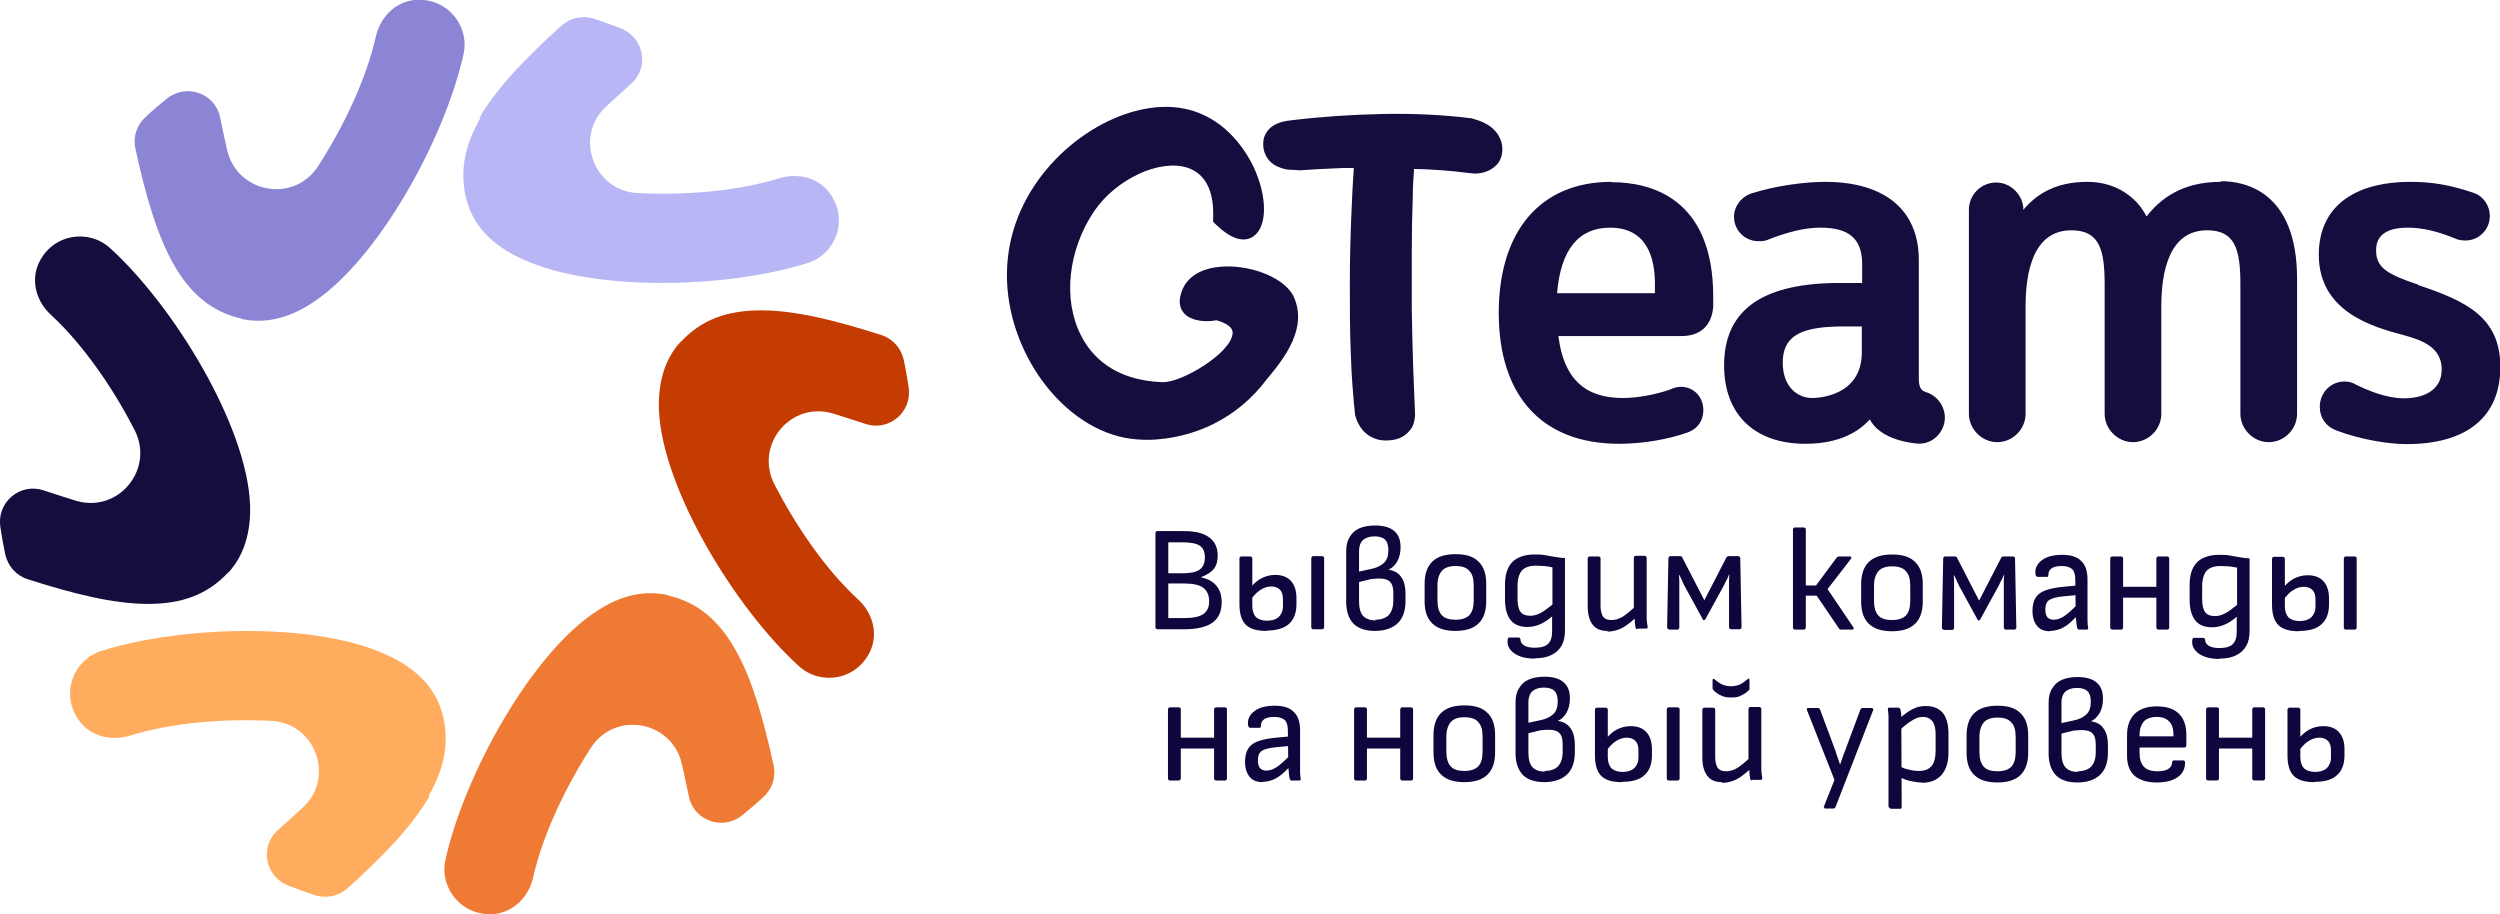
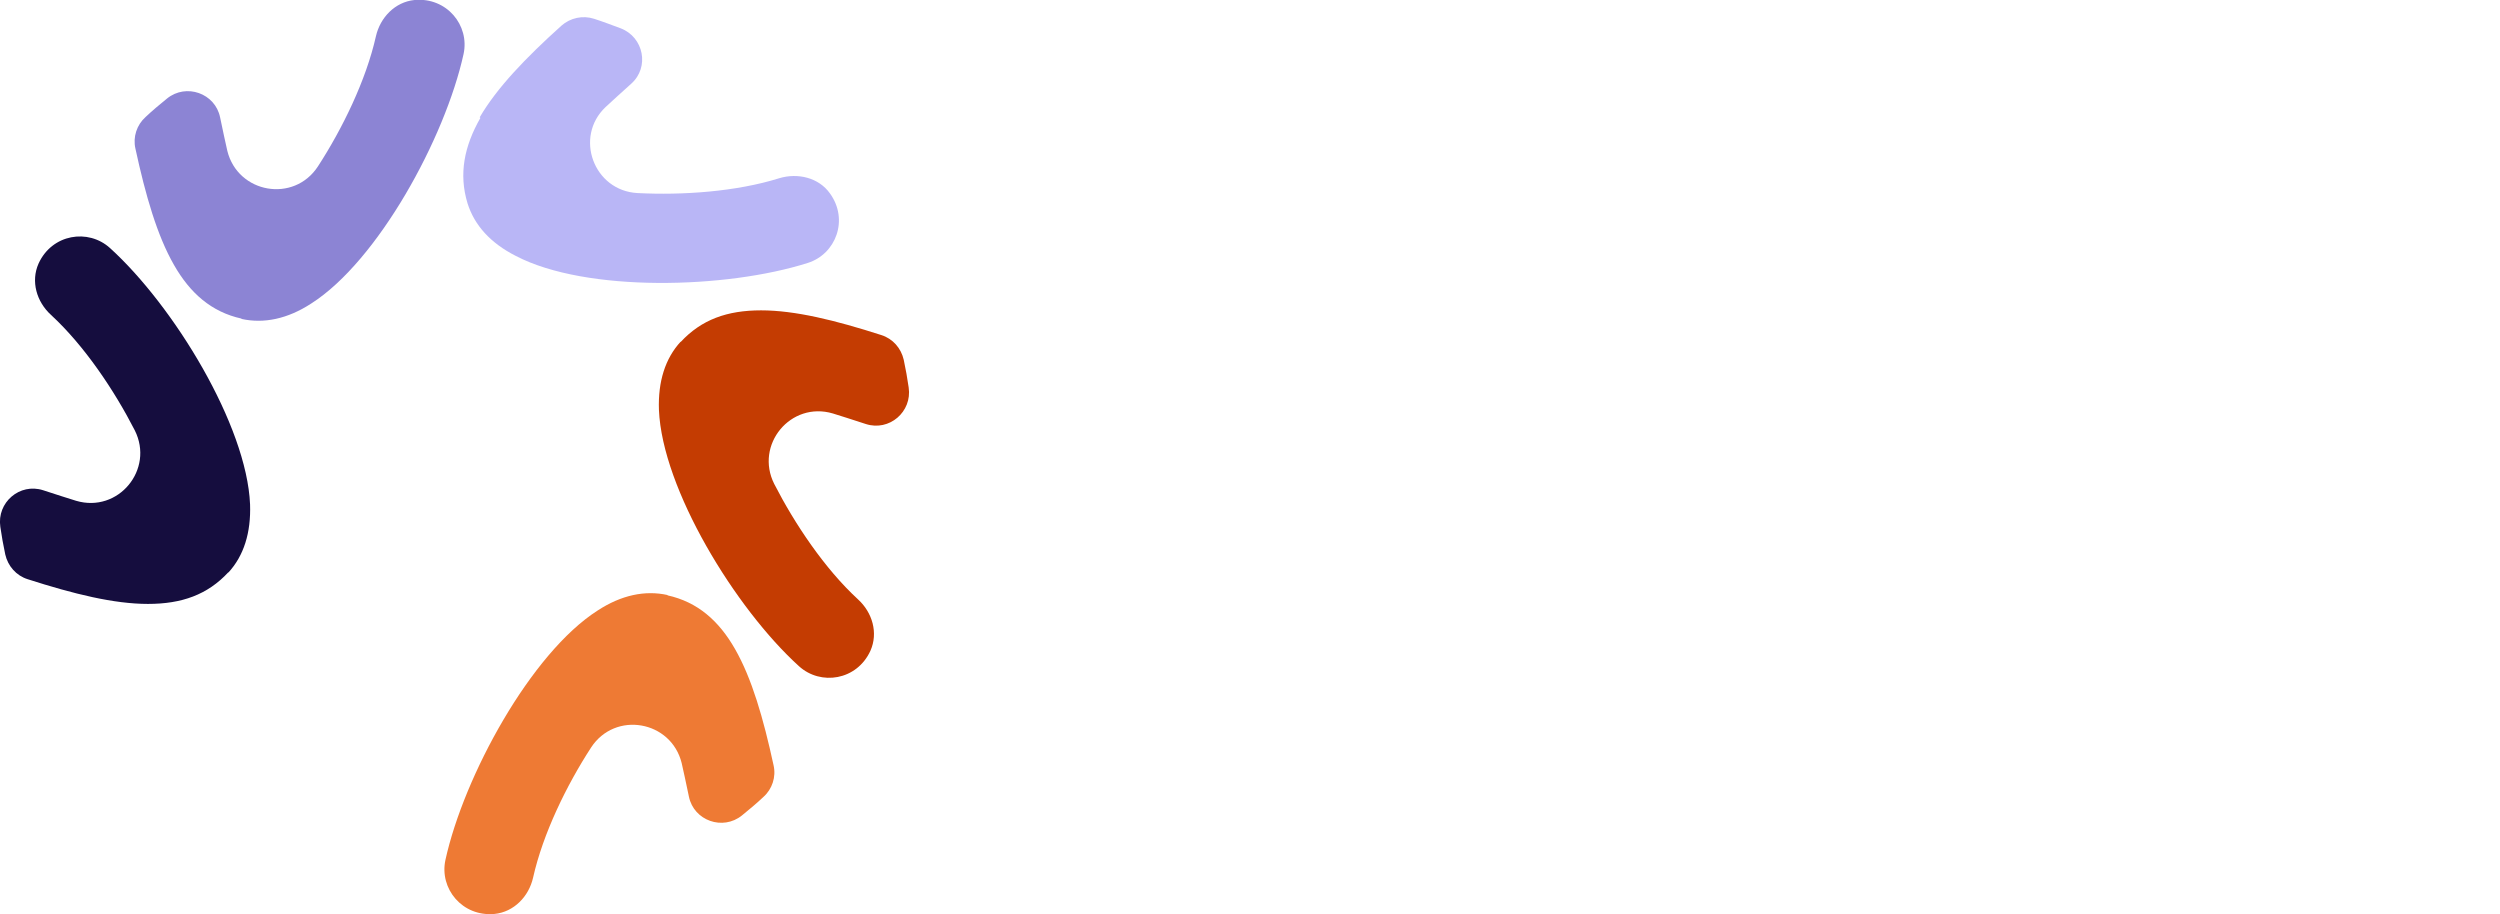
<svg xmlns="http://www.w3.org/2000/svg" id="_Слой_2" data-name="Слой 2" viewBox="0 0 75.88 27.75">
  <g id="_Слой_2-2" data-name="Слой 2">
    <g>
-       <path d="m35.12,19.1s-.05-.02-.05-.05v-2.88s.02-.05.05-.05h.81c.34,0,.6.06.77.19.17.12.26.31.26.56,0,.16-.04.3-.12.4-.08.1-.21.18-.39.25h0c.21.05.37.13.47.26.11.13.16.29.16.5,0,.28-.09.48-.28.62-.18.13-.47.2-.87.2h-.81Zm.34-.34h.47c.28,0,.48-.04.59-.12.12-.08.18-.21.18-.39s-.06-.32-.18-.41c-.12-.09-.31-.13-.58-.13h-.48v1.05Zm0-1.36h.45c.23,0,.4-.04.5-.11.11-.08.16-.2.16-.37s-.05-.29-.16-.36c-.11-.07-.29-.1-.54-.1h-.41v.94Zm2.98,1.75c-.29,0-.5-.06-.63-.19-.13-.13-.19-.34-.19-.63v-1.39s.02-.05.05-.05h.29s.05.02.05.05v1.45c0,.15.04.26.11.34.08.07.19.11.34.11s.27-.04.35-.11c.08-.08.13-.19.13-.33v-.22c0-.12-.03-.22-.09-.28-.06-.06-.15-.1-.26-.1-.12,0-.24.04-.34.11-.11.07-.2.17-.29.3v-.38c.1-.12.21-.22.33-.28.12-.06.26-.1.41-.1.21,0,.37.06.48.18.11.12.17.29.17.52v.19c0,.27-.08.47-.23.6s-.38.2-.67.2Zm1.41-.05s-.05-.02-.05-.05v-2.12s.02-.05.05-.05h.29s.05.02.05.05v2.12s-.02.05-.05.05h-.29Zm1.89.05c-.29,0-.51-.07-.66-.22-.14-.15-.22-.37-.22-.66v-1.53c0-.18.03-.32.1-.43.07-.12.16-.21.29-.27.13-.06.3-.09.49-.09.26,0,.46.06.58.17.13.11.19.27.19.49,0,.16-.03.3-.1.43-.07.12-.16.21-.27.25h0c.19.03.32.11.4.24.08.12.12.28.12.48v.23c0,.3-.08.53-.24.68-.16.15-.39.23-.7.23Zm0-.34c.18,0,.32-.05.41-.14.09-.1.14-.24.14-.44v-.24c0-.15-.03-.26-.1-.33-.07-.07-.17-.1-.32-.1-.05,0-.11,0-.18.01-.07,0-.14.02-.21.04-.07.02-.15.03-.23.06v.58c0,.2.04.35.12.44.08.09.21.14.38.14Zm-.5-1.46l.37-.08c.16-.03.29-.09.39-.18.1-.09.14-.22.14-.39,0-.14-.03-.25-.1-.32-.07-.07-.18-.1-.32-.1-.15,0-.27.04-.35.11-.08.08-.12.19-.12.33v.63Zm2.94,1.8c-.31,0-.54-.07-.7-.22-.16-.15-.24-.37-.24-.68v-.53c0-.3.08-.53.24-.68.16-.15.39-.22.7-.22s.54.07.69.22c.16.15.24.37.24.68v.53c0,.3-.08.53-.24.68s-.39.22-.7.22Zm0-.34c.19,0,.33-.05.42-.14.09-.1.13-.25.13-.45v-.45c0-.2-.04-.35-.13-.44-.08-.1-.22-.15-.42-.15s-.33.05-.42.15c-.08.1-.13.24-.13.44v.45c0,.2.04.35.13.45.09.1.23.14.42.14Zm2.41,1.18c-.27,0-.47-.05-.63-.16-.15-.11-.22-.24-.2-.4,0-.05.02-.08.05-.08h.3s.04.02.04.06c0,.08.04.13.11.18.08.05.19.07.33.07.18,0,.32-.04.4-.12.08-.08.12-.2.12-.38v-.29c0-.05,0-.11,0-.16h0c-.13.11-.25.19-.37.24-.12.05-.24.08-.38.08-.23,0-.4-.07-.51-.21-.11-.14-.17-.35-.17-.63v-.44c0-.31.07-.53.22-.69.15-.15.38-.23.68-.23.11,0,.21,0,.31.02.09.02.19.03.29.05.1.02.2.03.32.04v2.19c0,.18-.03.34-.1.46-.07.13-.17.22-.31.29-.14.07-.3.1-.5.1Zm-.14-1.3c.1,0,.2-.03.3-.08.1-.05.22-.14.37-.26v-1.13c-.08-.02-.16-.03-.26-.04-.09,0-.17-.01-.24-.01-.2,0-.34.05-.43.15-.08.1-.13.25-.13.47v.38c0,.18.03.32.09.4.06.08.16.12.29.12Zm2.33.46c-.19,0-.34-.06-.44-.19s-.15-.32-.15-.56v-1.46s.02-.05.05-.05h.29s.05.02.05.05v1.45c0,.15.03.26.08.33.05.07.14.1.25.1s.22-.03.34-.1c.11-.07.26-.19.43-.36v.36c-.11.1-.2.18-.3.25-.1.07-.19.12-.29.15-.09.03-.19.05-.29.05Zm.91-.05s-.05-.02-.05-.05c0-.06-.02-.12-.02-.18,0-.06-.01-.12-.01-.19l-.02-.19v-1.57s.02-.05.05-.05h.29s.05.02.05.05v1.61c0,.08,0,.17,0,.25,0,.09.02.17.03.25,0,.03-.01.05-.05.05h-.25Zm.96,0s-.05-.02-.05-.05l.04-2.12s.02-.05.05-.05h.32s.04.01.05.04l.67,1.3.67-1.3s.03-.04.05-.04h.32s.05.02.05.05l.04,2.12s-.02.05-.05.05h-.28s-.05-.02-.05-.05v-1.09s0-.09,0-.15c0-.06,0-.12,0-.19,0-.07.01-.13.01-.18h-.01c-.03.08-.06.15-.1.21-.03.07-.06.13-.09.18l-.53.97s-.02.02-.04.02c0,0-.02,0-.02,0,0,0,0,0-.01-.01l-.53-.97c-.03-.05-.06-.11-.09-.18-.03-.07-.06-.14-.1-.21h-.01c0,.05.01.11.01.18s0,.13,0,.19c0,.06,0,.11,0,.15v1.09s-.02.05-.05.05h-.28Zm5.61-.05s.01.02,0,.04c0,.01-.02.02-.04.02h-.35s-.04,0-.05-.03l-.68-1h-.33v.98s-.02.05-.05.05h-.29s-.05-.02-.05-.05v-3s.02-.05.05-.05h.29s.05.02.05.05v1.71h.31l.63-.85s.03-.03.06-.03h.34s.03,0,.04.02c0,0,0,.02,0,.04l-.72.93.79,1.17Zm1.17.11c-.31,0-.54-.07-.7-.22-.16-.15-.24-.37-.24-.68v-.53c0-.3.08-.53.24-.68s.39-.22.7-.22.54.07.69.22c.16.15.24.37.24.68v.53c0,.3-.08.53-.24.68s-.39.22-.7.22Zm0-.34c.19,0,.33-.05.42-.14.09-.1.13-.25.13-.45v-.45c0-.2-.04-.35-.13-.44-.08-.1-.22-.15-.42-.15s-.33.05-.42.15c-.08.1-.13.24-.13.44v.45c0,.2.04.35.13.45.09.1.23.14.42.14Zm1.56.29s-.05-.02-.05-.05l.04-2.12s.02-.05.05-.05h.32s.04.01.05.04l.67,1.3.67-1.3s.03-.04.05-.04h.32s.05.02.05.05l.04,2.12s-.02.05-.05.05h-.28s-.05-.02-.05-.05v-1.09s0-.09,0-.15c0-.06,0-.12,0-.19,0-.07.01-.13.01-.18h-.01c-.03.08-.06.15-.1.21-.03.07-.06.13-.09.18l-.53.97s-.02.02-.04.02c0,0-.02,0-.02,0,0,0,0,0-.01-.01l-.53-.97c-.03-.05-.06-.11-.09-.18-.03-.07-.06-.14-.1-.21h-.01c0,.05.01.11.01.18,0,.07,0,.13,0,.19,0,.06,0,.11,0,.15v1.09s-.02.05-.05.05h-.28Zm4.11,0s-.03,0-.04-.02c0-.01-.01-.03-.02-.05,0-.02-.01-.08-.02-.15,0-.08-.02-.15-.02-.22v-.17s-.01-.9-.01-.9c0-.15-.03-.26-.09-.32-.06-.06-.17-.1-.32-.1-.27,0-.41.09-.41.28,0,.03-.01.05-.04.05h-.3s-.05-.03-.05-.09c-.02-.17.05-.31.2-.42.15-.11.35-.16.61-.16s.46.06.58.19c.13.12.19.31.19.56v.97c0,.11,0,.2,0,.29,0,.08.01.15.02.21,0,.03,0,.05-.05.05h-.26Zm-.87.05c-.18,0-.31-.05-.4-.16-.09-.11-.14-.26-.14-.46,0-.16.03-.29.09-.39.06-.1.16-.18.3-.23.14-.05.32-.09.55-.11l.43-.04v.29l-.43.04c-.21.02-.35.06-.43.11s-.12.15-.12.29c0,.1.02.18.06.23.04.05.11.08.19.08.1,0,.2-.03.31-.1.11-.07.25-.2.43-.38v.34c-.11.11-.21.21-.3.28-.09.07-.18.12-.27.15-.09.03-.18.05-.28.05Zm3.27-.05s-.05-.02-.05-.05v-2.12s.02-.05.05-.05h.29s.05.02.05.05v2.12s-.02.05-.05.05h-.29Zm-1.4,0s-.05-.02-.05-.05v-2.12s.02-.05.05-.05h.29s.05.02.05.05v2.12s-.02.05-.05.05h-.29Zm.27-.97v-.33h1.16v.33h-1.16Zm3,1.86c-.27,0-.47-.05-.63-.16-.15-.11-.22-.24-.2-.4,0-.05.02-.08.05-.08h.3s.04.02.04.06c0,.08.04.13.11.18.08.05.19.07.33.07.18,0,.32-.04.4-.12.08-.08.12-.2.12-.38v-.29c0-.05,0-.11,0-.16h0c-.13.11-.25.19-.37.24-.12.05-.24.08-.38.08-.23,0-.4-.07-.51-.21-.11-.14-.17-.35-.17-.63v-.44c0-.31.07-.53.22-.69.15-.15.38-.23.68-.23.11,0,.21,0,.31.02s.19.03.29.05c.1.02.2.03.32.04v2.19c0,.18-.03.34-.1.46-.07.13-.17.22-.31.29-.14.07-.3.1-.5.1Zm-.14-1.3c.1,0,.2-.03.3-.08.1-.05.22-.14.37-.26v-1.13c-.08-.02-.16-.03-.26-.04-.09,0-.17-.01-.24-.01-.2,0-.34.05-.43.15-.08.1-.13.25-.13.47v.38c0,.18.03.32.09.4.06.08.16.12.29.12Zm2.55.46c-.29,0-.5-.06-.63-.19-.13-.13-.19-.34-.19-.63v-1.39s.02-.05.05-.05h.29s.05.02.05.05v1.45c0,.15.04.26.11.34.08.07.19.11.34.11s.27-.04.35-.11c.08-.08.13-.19.13-.33v-.22c0-.12-.03-.22-.09-.28-.06-.06-.15-.1-.26-.1-.12,0-.24.04-.34.11-.11.07-.2.17-.29.3v-.38c.1-.12.21-.22.33-.28.12-.06.26-.1.41-.1.21,0,.37.06.48.18.11.12.17.29.17.52v.19c0,.27-.08.47-.23.6-.15.14-.38.2-.67.2Zm1.41-.05s-.05-.02-.05-.05v-2.12s.02-.05.05-.05h.29s.05.02.05.05v2.12s-.02.05-.05.05h-.29Zm-34.29,4.58s-.05-.02-.05-.05v-2.12s.02-.05.05-.05h.29s.05.02.05.05v2.12s-.02.05-.05.05h-.29Zm-1.4,0s-.05-.02-.05-.05v-2.12s.02-.05.05-.05h.29s.05.02.05.05v2.12s-.02.05-.05.05h-.29Zm.27-.97v-.33h1.16v.33h-1.16Zm3.43.97s-.03,0-.04-.02c0-.01-.01-.03-.02-.05,0-.02-.01-.08-.02-.15,0-.08-.02-.15-.02-.22v-.17s-.01-.9-.01-.9c0-.15-.03-.26-.09-.32-.06-.06-.17-.1-.32-.1-.27,0-.41.09-.41.28,0,.03-.01.05-.04.05h-.3s-.05-.03-.05-.09c-.02-.17.05-.31.2-.42.15-.11.35-.16.61-.16s.46.06.58.19c.13.12.19.31.19.56v.97c0,.11,0,.2,0,.29,0,.08.01.15.02.21,0,.03,0,.05-.05.05h-.26Zm-.87.05c-.18,0-.31-.05-.4-.16-.09-.11-.14-.26-.14-.46,0-.16.03-.29.09-.39.06-.1.16-.18.3-.23.14-.05.32-.09.55-.11l.43-.04v.29l-.43.04c-.21.02-.35.06-.43.11s-.12.15-.12.29c0,.1.02.18.06.23.04.05.11.08.19.08.1,0,.2-.03.31-.1.11-.07.25-.2.43-.38v.34c-.11.11-.21.21-.3.28-.09.07-.18.12-.27.15-.09.03-.18.05-.28.05Zm4.22-.05s-.05-.02-.05-.05v-2.12s.02-.05.05-.05h.29s.05.02.05.05v2.12s-.02.05-.05.05h-.29Zm-1.4,0s-.05-.02-.05-.05v-2.12s.02-.05.05-.05h.29s.05.02.05.05v2.12s-.02.05-.05.05h-.29Zm.27-.97v-.33h1.16v.33h-1.16Zm3.03,1.02c-.31,0-.54-.07-.7-.22-.16-.15-.24-.37-.24-.68v-.53c0-.3.08-.53.24-.68s.39-.22.7-.22.54.07.69.22c.16.15.24.37.24.68v.53c0,.3-.08.53-.24.68-.16.15-.39.22-.7.22Zm0-.34c.19,0,.33-.05.42-.14.09-.1.13-.25.13-.45v-.45c0-.2-.04-.35-.13-.44-.08-.1-.22-.15-.42-.15s-.33.05-.42.15c-.08.1-.13.24-.13.44v.45c0,.2.04.35.13.45.09.1.23.14.42.14Zm2.43.34c-.29,0-.51-.07-.66-.22-.14-.15-.22-.37-.22-.66v-1.53c0-.18.03-.32.1-.43.07-.12.16-.21.29-.27.13-.06.3-.09.49-.09.26,0,.46.06.58.17.13.11.19.27.19.49,0,.16-.03.3-.1.43-.07.12-.16.21-.27.25h0c.19.03.32.11.4.24.08.12.12.28.12.48v.23c0,.3-.08.53-.24.68-.16.15-.39.23-.7.23Zm0-.34c.18,0,.32-.05.41-.14.09-.1.14-.24.14-.44v-.24c0-.15-.03-.26-.1-.33-.07-.07-.17-.1-.32-.1-.05,0-.11,0-.18.01-.07,0-.14.02-.21.04-.07.02-.15.03-.23.06v.58c0,.2.04.35.12.44.08.09.21.14.38.14Zm-.5-1.46l.37-.08c.16-.03.29-.09.39-.18.1-.09.14-.22.14-.39,0-.14-.03-.25-.1-.32-.07-.07-.18-.1-.32-.1-.15,0-.27.04-.35.11-.08.08-.12.19-.12.33v.63Zm2.85,1.8c-.29,0-.5-.06-.63-.19-.13-.13-.19-.34-.19-.63v-1.39s.02-.05.05-.05h.29s.05.02.05.05v1.45c0,.15.04.26.11.34.08.07.19.11.34.11s.27-.04.35-.11c.08-.08.13-.19.13-.33v-.22c0-.12-.03-.22-.09-.28-.06-.06-.15-.1-.26-.1-.12,0-.24.04-.34.11-.11.07-.2.17-.29.3v-.38c.1-.12.21-.22.33-.28.12-.06.26-.1.41-.1.21,0,.37.06.48.18.11.12.17.29.17.52v.19c0,.27-.08.47-.23.6-.15.14-.38.2-.67.2Zm1.41-.05s-.05-.02-.05-.05v-2.12s.02-.05.05-.05h.29s.05.02.05.05v2.12s-.02.05-.05.05h-.29Zm1.62.05c-.19,0-.34-.06-.44-.19s-.15-.32-.15-.56v-1.46s.02-.05.05-.05h.29s.05.02.05.05v1.45c0,.15.03.26.08.33.05.07.14.1.25.1s.22-.03.34-.1c.11-.07.26-.19.43-.36v.36c-.11.1-.2.18-.3.25-.1.07-.19.12-.29.15-.09.03-.19.05-.29.05Zm.91-.05s-.05-.02-.05-.05c0-.06-.02-.12-.02-.18,0-.06-.01-.12-.01-.19l-.02-.19v-1.57s.02-.05.05-.05h.29s.05.02.05.05v1.61c0,.08,0,.17,0,.25,0,.09.02.17.03.25,0,.03-.01.05-.05.05h-.25Zm-.62-2.52c-.1,0-.19-.01-.27-.04-.07-.03-.13-.06-.18-.1-.05-.04-.08-.06-.1-.09-.01-.01-.02-.03-.02-.05v-.24s0-.03.01-.04c0,0,.02,0,.04,0,.04.04.11.09.19.14.09.05.2.08.32.08s.23-.03.32-.08c.09-.06.16-.11.19-.14.02-.02.03-.02.04,0,0,0,.01.02.01.04v.24s0,.02,0,.03c0,0,0,.02-.01.02-.02.02-.05.05-.1.09-.05.03-.1.06-.18.1-.07.03-.16.04-.27.04Zm2.84,3.36s-.05-.02-.03-.05l.32-.81-.84-2.13s0-.05.03-.05h.32s.04.01.05.04l.41,1.1c.04.09.07.19.1.29.04.1.07.2.1.29h0c.03-.1.07-.19.1-.29.04-.1.08-.2.11-.29l.41-1.1s.03-.04.05-.04h.3s.05.02.04.05l-1.15,2.96s-.03.04-.05.04h-.29Zm2.93-.78c-.11,0-.23-.02-.36-.05s-.22-.07-.3-.12v-.33c.07.05.17.09.28.11.11.03.21.04.3.04.18,0,.3-.05.39-.15.08-.1.12-.26.12-.46v-.5c0-.18-.03-.31-.1-.4-.06-.08-.16-.13-.28-.13-.11,0-.21.03-.32.1-.11.06-.25.17-.42.33v-.36c.1-.09.2-.17.29-.23.09-.06.18-.1.26-.13.09-.03.18-.04.28-.04.22,0,.39.07.51.21.11.14.17.35.17.63v.57c0,.29-.07.52-.21.68s-.34.24-.6.24Zm-.95.78s-.05-.02-.05-.05v-2.49c0-.07,0-.15,0-.23,0-.08-.01-.16-.02-.23,0-.04.01-.05.05-.05h.28s.05.02.05.05c0,.02.01.05.02.09,0,.04.01.08.01.12,0,.04,0,.06,0,.08v.23s.01,2.45.01,2.45c0,.03-.02.05-.05.05h-.29Zm3.26-.78c-.31,0-.54-.07-.7-.22-.16-.15-.24-.37-.24-.68v-.53c0-.3.08-.53.24-.68s.39-.22.7-.22.54.07.69.22c.16.15.24.37.24.68v.53c0,.3-.08.53-.24.68s-.39.22-.7.22Zm0-.34c.19,0,.33-.05.42-.14.09-.1.13-.25.13-.45v-.45c0-.2-.04-.35-.13-.44-.08-.1-.22-.15-.42-.15s-.33.05-.42.15c-.08.1-.13.24-.13.44v.45c0,.2.04.35.13.45.09.1.23.14.42.14Zm2.43.34c-.29,0-.51-.07-.66-.22-.14-.15-.22-.37-.22-.66v-1.53c0-.18.03-.32.1-.43.07-.12.16-.21.29-.27.13-.06.3-.09.49-.09.26,0,.46.06.58.17.13.11.19.27.19.49,0,.16-.03.3-.1.43-.07.12-.16.21-.27.25h0c.19.03.32.11.4.24.08.12.12.28.12.48v.23c0,.3-.08.53-.24.68-.16.15-.39.23-.7.23Zm0-.34c.18,0,.32-.05.41-.14.09-.1.14-.24.14-.44v-.24c0-.15-.03-.26-.1-.33-.07-.07-.17-.1-.32-.1-.05,0-.11,0-.18.01-.07,0-.14.02-.21.04-.07.02-.15.03-.23.06v.58c0,.2.04.35.12.44.08.09.21.14.38.14Zm-.5-1.46l.37-.08c.16-.03.29-.09.39-.18.1-.09.14-.22.14-.39,0-.14-.03-.25-.1-.32-.07-.07-.18-.1-.32-.1-.15,0-.27.04-.35.11-.08.08-.12.19-.12.33v.63Zm2.9,1.8c-.29,0-.51-.07-.67-.2-.15-.14-.23-.34-.23-.6v-.63c0-.29.08-.5.23-.65.15-.15.38-.23.67-.23s.52.07.67.22c.15.14.23.36.23.63v.35s-.02.05-.05.05h-1.37v.14c0,.2.04.35.13.44.08.09.22.14.41.14.14,0,.25-.02.33-.07.08-.05.12-.12.12-.21,0-.03.02-.05.05-.05h.29s.04.01.05.04c.01.19-.06.35-.21.46-.15.11-.37.17-.64.17Zm-.52-1.4h1.03v-.03c0-.19-.04-.33-.13-.42-.08-.09-.21-.14-.38-.14s-.31.05-.39.14c-.08.09-.13.23-.13.42v.02Zm3.47,1.34s-.05-.02-.05-.05v-2.12s.02-.05.05-.05h.29s.05.02.05.05v2.12s-.02.05-.05.05h-.29Zm-1.4,0s-.05-.02-.05-.05v-2.12s.02-.05.05-.05h.29s.05.02.05.05v2.12s-.02.05-.05.05h-.29Zm.27-.97v-.33h1.16v.33h-1.16Zm2.97,1.02c-.29,0-.5-.06-.63-.19-.13-.13-.19-.34-.19-.63v-1.39s.02-.05.05-.05h.29s.05.02.05.05v1.45c0,.15.04.26.11.34.08.07.19.11.34.11s.27-.04.35-.11c.08-.08.13-.19.13-.33v-.22c0-.12-.03-.22-.09-.28-.06-.06-.15-.1-.26-.1-.12,0-.24.04-.34.11-.11.07-.2.17-.29.3v-.38c.1-.12.21-.22.33-.28.12-.06.26-.1.41-.1.21,0,.37.06.48.18.11.12.17.29.17.52v.19c0,.27-.08.47-.23.6-.15.14-.38.2-.67.2Z" style="fill: #10053d;" />
-       <path d="m39.25,8.97c.47.97-.27,1.91-.8,2.54l-.03.04c-.35.46-.97,1.09-1.93,1.47-.22.09-.89.33-1.68.33-.21,0-.43-.02-.66-.06-2.05-.4-3.72-2.84-3.58-5.22.14-2.43,2.11-4.23,3.89-4.7,2.31-.61,3.33,1.15,3.59,1.7.42.9.42,1.8,0,2.1-.21.15-.58.2-1.17-.38l-.06-.06v-.09c.04-.83-.23-1.37-.78-1.55-.84-.27-2.16.34-2.83,1.32-.79,1.17-.96,2.68-.4,3.77.31.62,1,1.37,2.48,1.42,0,0,.01,0,.02,0,.57,0,2.02-.86,2.1-1.46.03-.18-.14-.32-.49-.42-.29.06-.75.04-.98-.21-.1-.11-.19-.31-.09-.61.13-.45.54-.74,1.16-.8.8-.09,1.91.26,2.24.87h0Zm6.25-4.83c-.06-.11-.15-.21-.24-.28-.09-.07-.18-.12-.27-.16-.09-.04-.19-.07-.33-.11-.89-.11-1.81-.15-2.72-.13-.91.02-1.83.08-2.74.19-.11.01-.21.03-.29.05-.1.03-.2.07-.29.13-.1.07-.17.16-.22.26-.06.12-.07.25-.05.42.03.15.09.27.17.36.08.09.18.16.29.2.1.04.2.07.3.08.09.01.19,0,.32.02.42-.03.85-.05,1.31-.07.11,0,.22,0,.33,0h.02c-.03.42-.05.86-.07,1.33-.03.7-.05,1.43-.05,2.18,0,.74,0,1.45.03,2.13.02.67.07,1.29.13,1.86.04.15.1.27.16.36.07.11.16.2.29.28.13.08.29.13.49.13s.36-.04.49-.11c.12-.07.21-.16.28-.26.06-.1.1-.22.11-.4-.02-.47-.04-.98-.06-1.53-.02-.55-.03-1.12-.04-1.7,0-.59,0-1.17,0-1.74,0-.57.01-1.11.03-1.63,0-.32.02-.61.04-.87h.04c.17,0,.35.01.51.02.44.02.85.07,1.28.12.15,0,.28-.03.38-.07.11-.04.21-.11.3-.2.1-.11.16-.25.17-.45,0-.15-.03-.29-.1-.4Zm3.4,1.38c-2.14,0-3.41,1.49-3.41,3.98s1.29,3.97,3.65,3.97c.71,0,1.49-.13,2.1-.35.29-.11.46-.36.46-.67,0-.4-.29-.71-.68-.71-.13,0-.23.04-.3.07l-.05.02c-.47.16-.99.25-1.42.25-1.16,0-1.79-.6-1.95-1.88h3.74c.57,0,.92-.32.96-.9v-.29c0-3.03-1.93-3.48-3.09-3.48Zm1.33,3.38h-2.97c.11-1.32.65-1.99,1.61-1.99,1.12,0,1.36.92,1.36,1.7,0,.1,0,.21,0,.29Zm8.23,3c-.11-.03-.22-.09-.22-.4v-3.61c0-1.51-1.03-2.37-2.84-2.37-.57,0-1.46.1-2.27.36-.29.11-.5.39-.5.7,0,.41.33.74.74.74.09,0,.19,0,.28-.04.63-.25,1.15-.37,1.6-.37.88,0,1.27.34,1.27,1.11v.57h-.85c-2.24.04-3.34.86-3.34,2.5,0,1.49.92,2.38,2.47,2.38,1.07,0,1.65-.4,1.95-.74.06.1.13.2.22.28.27.24.66.39,1.18.45.22.03.45-.04.61-.19.17-.15.27-.37.27-.59,0-.36-.24-.68-.58-.78Zm-1.95-1.21c0,1.35-1.35,1.39-1.51,1.39-.43,0-.89-.33-.89-1.07,0-.77.48-1.08,1.7-1.1h.7s0,.77,0,.77Zm10.89-5.17c-1.19,0-1.84.53-2.25,1.05-.07-.13-.15-.27-.28-.41-.39-.42-.91-.64-1.52-.64-.99,0-1.56.4-1.94.85v-.09c-.05-.41-.41-.74-.82-.74-.46,0-.83.37-.83.83v6.19c0,.46.39.86.86.86s.86-.39.86-.86v-3.26c0-1.06.24-2.31,1.39-2.31.85,0,1.01.58,1.01,1.64v3.93c0,.46.39.86.86.86s.86-.39.86-.86v-3.26c0-1.06.24-2.31,1.39-2.31.85,0,1.01.58,1.01,1.64v3.93c0,.46.39.86.86.86s.86-.39.86-.86v-4.1c0-2.67-1.61-2.96-2.3-2.96Zm6,3.12c-.94-.31-1.28-.52-1.28-1.03,0-.17,0-.7.96-.7.44,0,.91.11,1.44.33.08.04.2.06.31.06.41,0,.74-.33.74-.74,0-.33-.2-.61-.5-.71-.71-.24-1.26-.33-1.9-.33-1.78,0-2.79.8-2.79,2.21,0,1.75,1.67,2.2,2.57,2.44.6.16,1.16.39,1.16,1.04,0,.81-.86.88-1.13.88-.56,0-1.11-.24-1.46-.41-.11-.07-.23-.1-.36-.1-.42,0-.75.34-.75.77,0,.32.18.59.49.71h0c.76.29,1.62.42,2.14.42,1.84,0,2.85-.83,2.85-2.34s-1.03-2-2.5-2.49Z" style="fill: #150d3e;" />
      <g>
-         <path d="m7.33,9.68c.68.15,1.4,0,2.12-.47,2.02-1.29,4.06-5.02,4.62-7.57.19-.87-.51-1.73-1.49-1.64-.59.06-1.04.53-1.17,1.1-.3,1.34-1.02,2.81-1.76,3.95-.73,1.12-2.43.82-2.75-.47-.05-.23-.14-.62-.22-1.02-.15-.73-1.03-1.04-1.61-.57-.22.18-.44.36-.65.56-.27.24-.39.61-.31.96.31,1.43.66,2.64,1.17,3.53.49.86,1.14,1.43,2.05,1.63Z" style="fill: #8c84d4;" />
+         <path d="m7.33,9.68c.68.15,1.4,0,2.12-.47,2.02-1.29,4.06-5.02,4.62-7.57.19-.87-.51-1.73-1.49-1.64-.59.06-1.04.53-1.17,1.1-.3,1.34-1.02,2.81-1.76,3.95-.73,1.12-2.43.82-2.75-.47-.05-.23-.14-.62-.22-1.02-.15-.73-1.03-1.04-1.61-.57-.22.18-.44.36-.65.56-.27.24-.39.61-.31.96.31,1.43.66,2.64,1.17,3.53.49.86,1.14,1.43,2.05,1.63" style="fill: #8c84d4;" />
        <path d="m14.58,3.58c-.49.86-.66,1.7-.39,2.59.21.67.7,1.21,1.47,1.6,2.13,1.11,6.38,1,8.86.21.85-.27,1.25-1.31.67-2.11-.34-.48-.98-.63-1.54-.46-1.31.41-2.94.52-4.3.45-1.33-.07-1.93-1.7-.97-2.61.17-.16.47-.43.78-.71.56-.5.38-1.41-.32-1.68-.27-.1-.53-.2-.81-.29-.34-.11-.72-.03-.99.21-1.09.98-1.96,1.89-2.48,2.78Z" style="fill: #b9b6f6;" />
        <path d="m20.66,10.37c-.47.51-.69,1.21-.66,2.07.1,2.4,2.32,6.03,4.25,7.78.66.6,1.76.43,2.17-.47.24-.54.06-1.16-.38-1.56-1.01-.93-1.92-2.29-2.54-3.5-.6-1.19.5-2.52,1.78-2.14.22.07.61.19,1,.32.71.23,1.41-.37,1.3-1.11-.04-.28-.09-.56-.15-.84-.08-.35-.33-.64-.68-.75-1.4-.45-2.62-.75-3.65-.75s-1.81.28-2.44.96Z" style="fill: #c43c02;" />
        <path d="m20.26,18.06c-.68-.15-1.4,0-2.12.47-2.02,1.29-4.06,5.02-4.62,7.57-.19.87.51,1.73,1.49,1.64.59-.06,1.04-.53,1.17-1.1.3-1.34,1.02-2.81,1.76-3.95.73-1.12,2.43-.82,2.75.47.05.23.14.62.22,1.02.15.73,1.03,1.04,1.61.57.22-.18.44-.36.65-.56.27-.24.39-.61.31-.96-.31-1.43-.66-2.64-1.17-3.53-.49-.86-1.14-1.43-2.05-1.63Z" style="fill: #ee7a34;" />
-         <path d="m13.01,24.16c.49-.86.66-1.7.39-2.59-.21-.67-.7-1.21-1.47-1.6-2.13-1.11-6.38-1-8.86-.21-.85.27-1.25,1.31-.67,2.11.34.48.98.63,1.54.46,1.31-.41,2.94-.52,4.3-.45,1.33.07,1.93,1.7.97,2.61-.17.16-.47.43-.78.71-.56.5-.38,1.41.32,1.68.27.1.53.2.81.29.34.11.72.03.99-.21,1.09-.98,1.96-1.89,2.48-2.78Z" style="fill: #ffac5f;" />
        <path d="m6.93,17.38c.47-.51.69-1.21.66-2.07-.1-2.4-2.32-6.03-4.25-7.78-.66-.6-1.76-.43-2.17.47-.24.54-.06,1.16.38,1.56,1.01.93,1.92,2.29,2.54,3.5.6,1.19-.5,2.52-1.78,2.14-.22-.07-.61-.19-1-.32-.71-.23-1.41.37-1.3,1.11.04.28.09.56.15.84.08.35.33.64.68.75,1.4.45,2.62.75,3.65.75s1.81-.28,2.44-.96Z" style="fill: #150d3e;" />
      </g>
    </g>
  </g>
</svg>